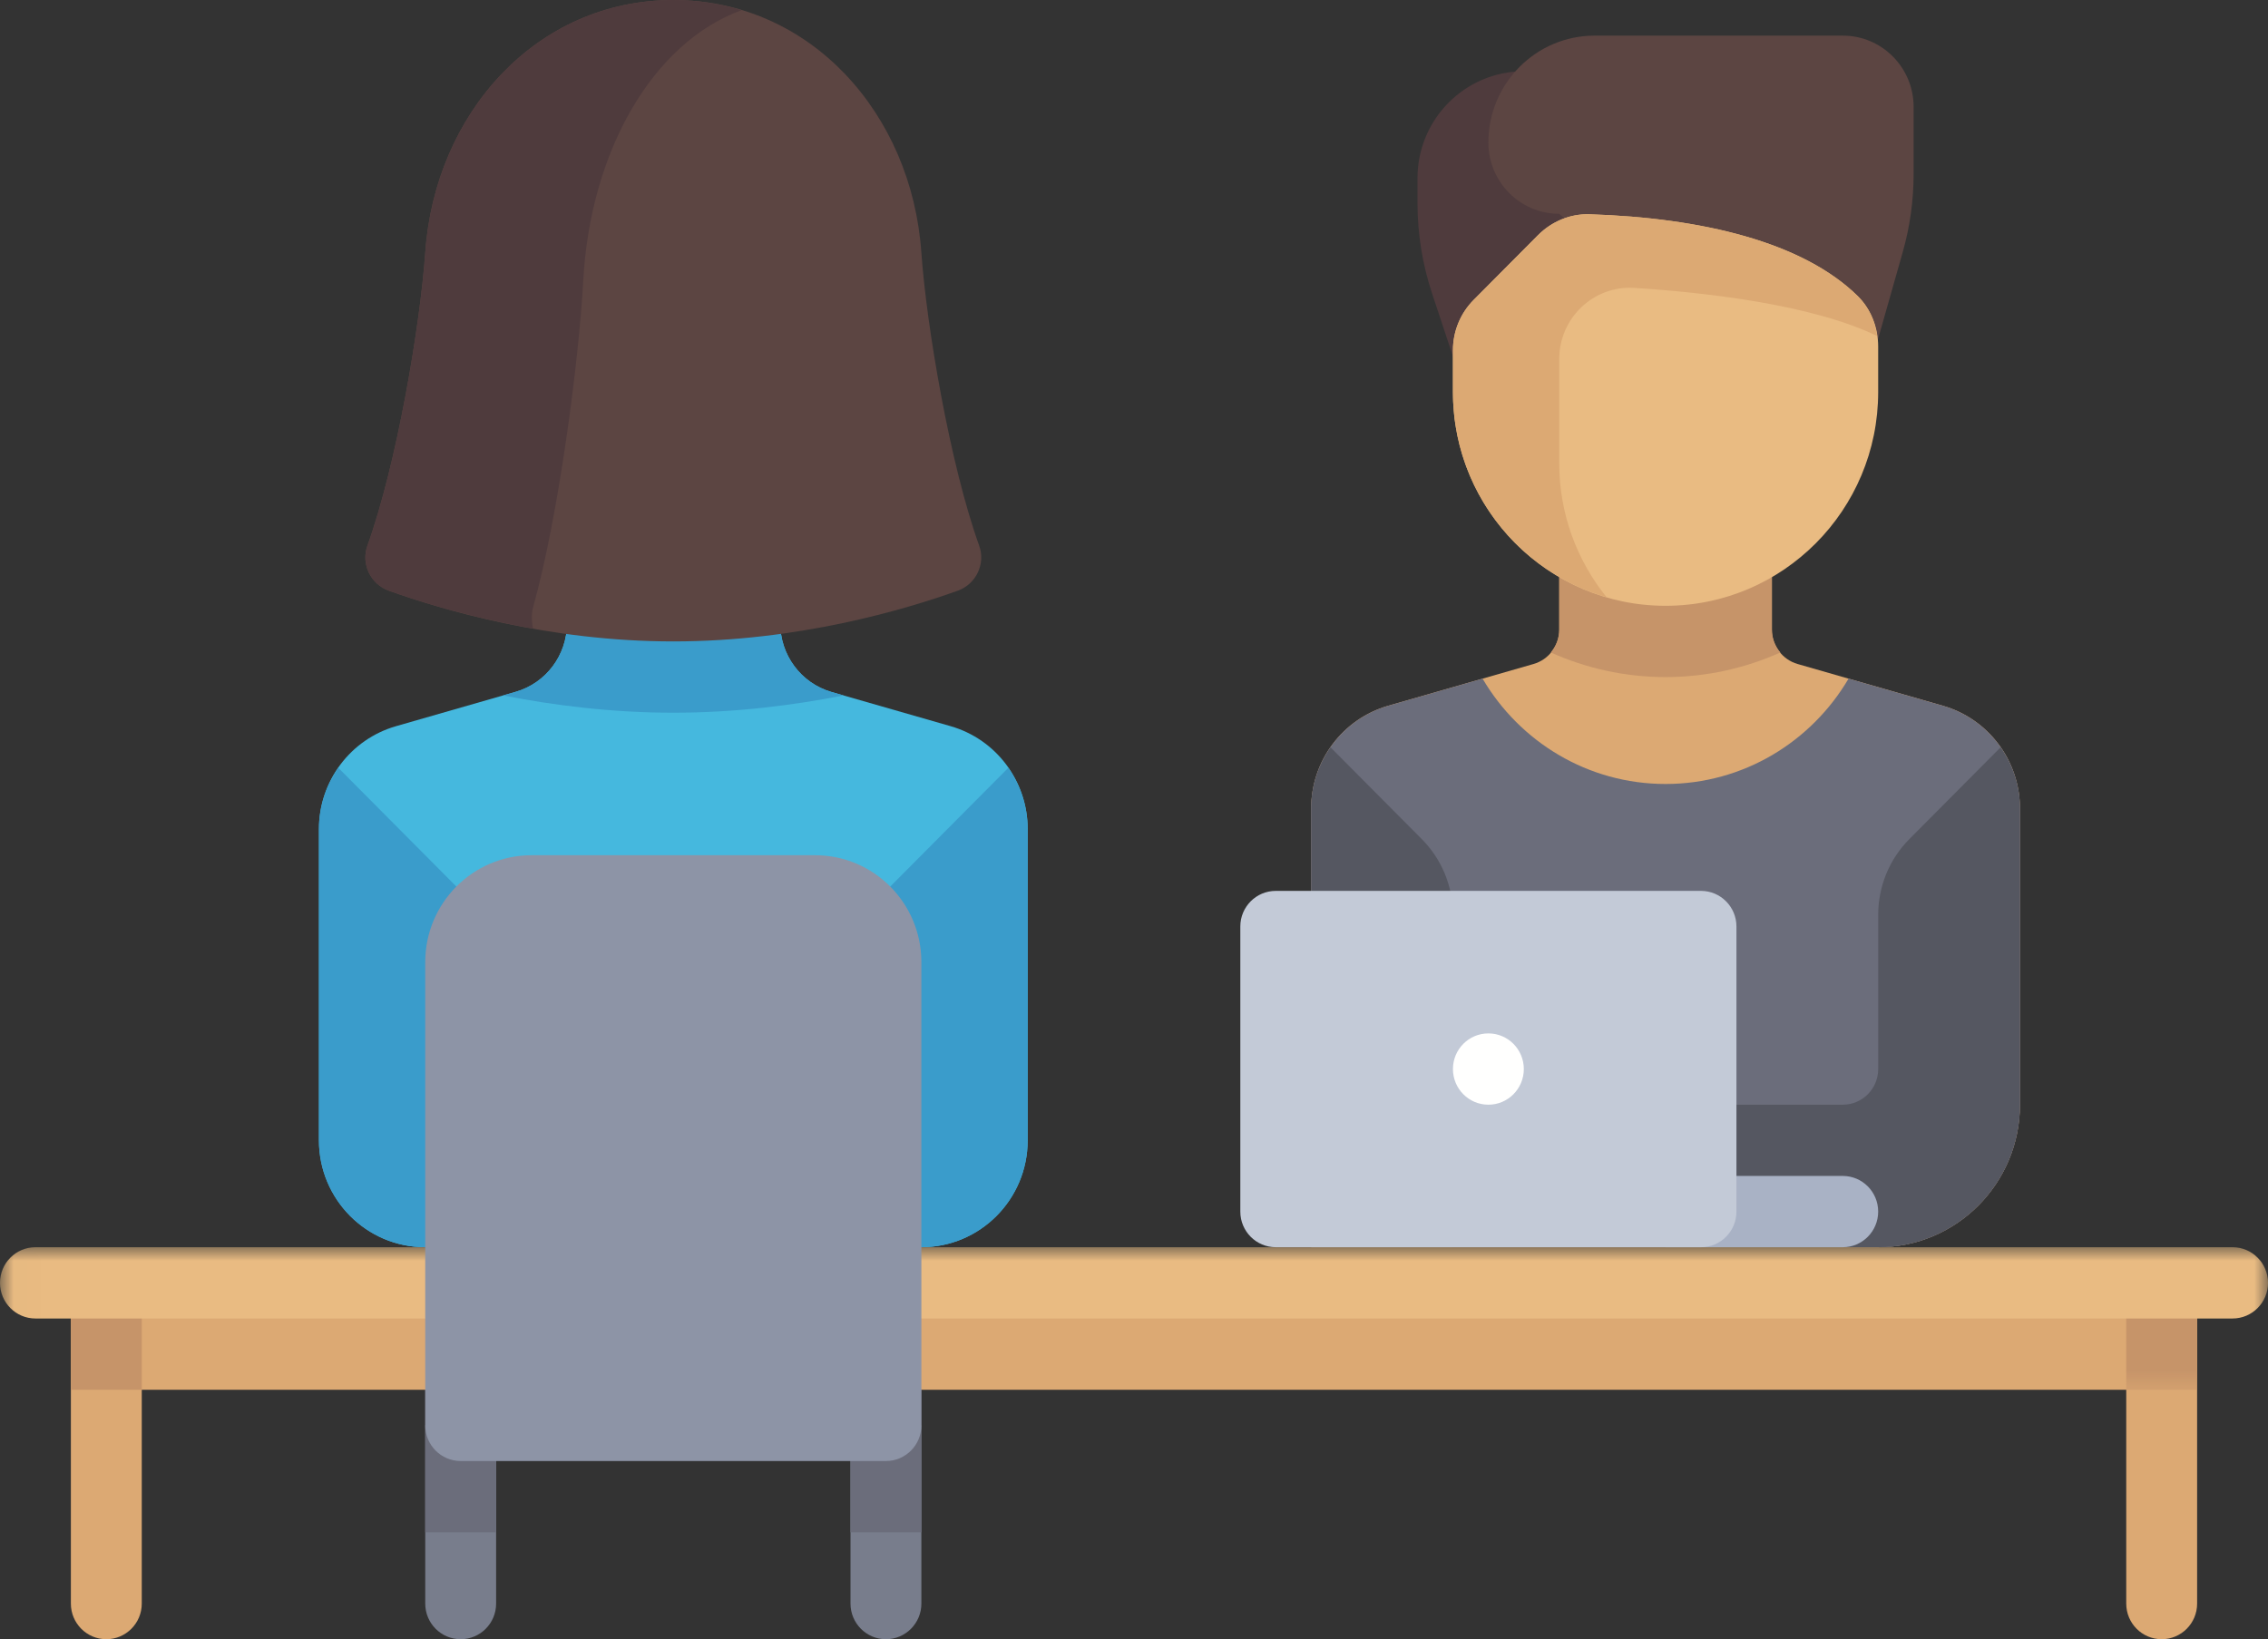
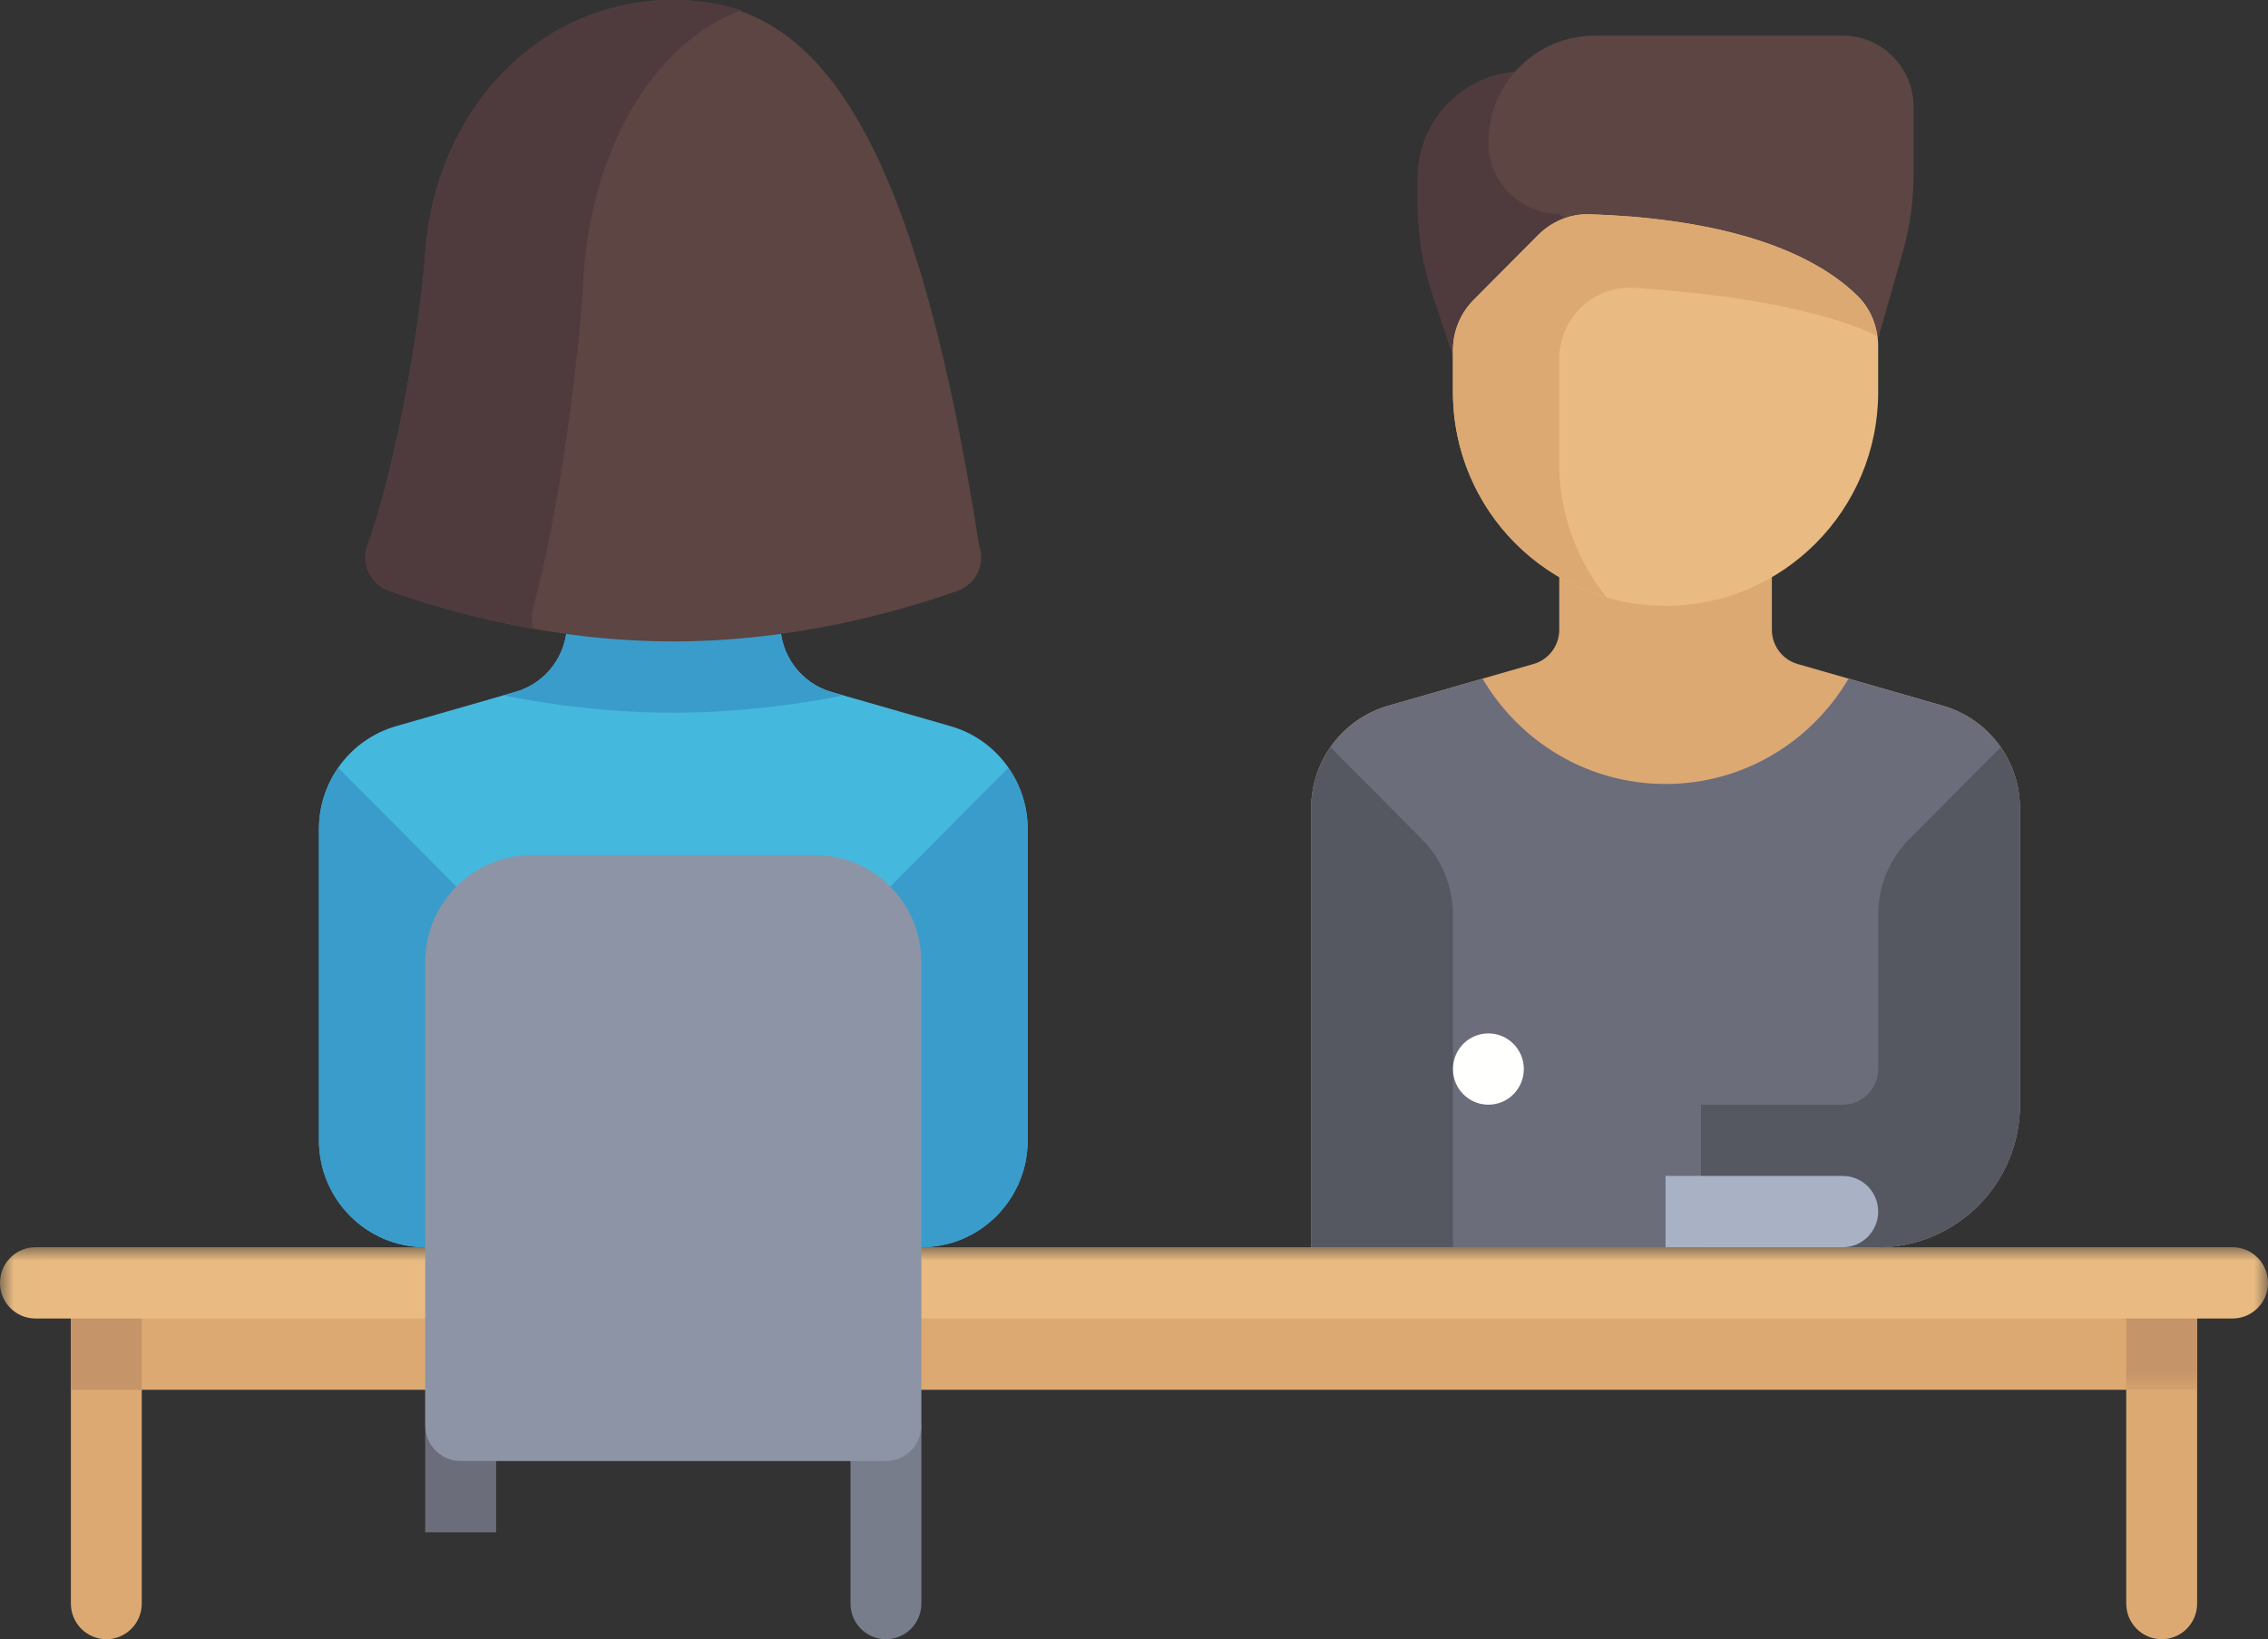
<svg xmlns="http://www.w3.org/2000/svg" xmlns:xlink="http://www.w3.org/1999/xlink" width="83px" height="60px" viewBox="0 0 83 60" version="1.1">
  <rect x="0" y="0" width="83" height="60" fill="#333333" stroke="none" />
  <title>5D99483C-821C-481B-B1D8-4A981F64517F</title>
  <desc>Created with sketchtool.</desc>
  <defs>
    <polygon id="path-1" points="0.01 0 83 0 83 5.217 0.01 5.217" />
  </defs>
  <g id="Customer-Success" stroke="none" stroke-width="1" fill="none" fill-rule="evenodd">
    <g id="FB-Ent-CustomerSuccess-v1a" transform="translate(-1191, -1101)">
      <g id="interview-(2)" transform="translate(1191, 1101)">
        <path d="M71.1,25.832 L65.784,24.304 C65.228,24.144 64.844,23.633 64.844,23.05 L64.844,20.87 L57.063,20.87 L57.063,23.05 C57.063,23.632 56.679,24.144 56.122,24.304 L50.806,25.832 C49.136,26.312 47.984,27.847 47.984,29.594 L47.984,45.652 L68.734,45.652 C71.599,45.652 73.922,43.316 73.922,40.435 L73.922,29.594 C73.922,27.847 72.77,26.312 71.1,25.832" id="Fill-1" fill="#DCA973" />
        <path d="M71.1,25.832 L67.65,24.84 C66.296,27.145 63.808,28.696 60.953,28.696 C58.099,28.696 55.61,27.145 54.256,24.84 L50.806,25.832 C49.136,26.312 47.984,27.847 47.984,29.594 L47.984,45.652 L68.734,45.652 C71.599,45.652 73.922,43.316 73.922,40.435 L73.922,29.594 C73.922,27.847 72.77,26.312 71.1,25.832" id="Fill-2" fill="#6B6D7B" />
-         <path d="M60.953,24.783 C62.45,24.783 63.869,24.457 65.155,23.883 C64.963,23.654 64.844,23.365 64.844,23.05 L64.844,20.87 L57.062,20.87 L57.062,23.05 C57.062,23.366 56.943,23.654 56.751,23.883 C58.037,24.457 59.456,24.783 60.953,24.783" id="Fill-3" fill="#C69469" />
        <path d="M51.875,6.522 L51.875,7.437 C51.875,8.559 52.055,9.673 52.407,10.737 L54.469,16.957 L58.359,16.957 L58.359,2.609 L55.766,2.609 C53.617,2.609 51.875,4.361 51.875,6.522" id="Fill-4" fill="#4F3B3D" />
        <path d="M69.632,9.231 L67.438,16.957 L57.062,7.826 C55.63,7.826 54.469,6.658 54.469,5.217 C54.469,3.056 56.211,1.304 58.359,1.304 L67.438,1.304 C68.87,1.304 70.031,2.472 70.031,3.913 L70.031,6.365 C70.031,7.334 69.897,8.299 69.632,9.231" id="Fill-5" fill="#5C4542" />
        <path d="M60.953,22.174 C56.656,22.174 53.172,18.67 53.172,14.348 L53.172,12.82 C53.172,12.128 53.445,11.464 53.932,10.975 L56.283,8.61 C56.781,8.109 57.462,7.821 58.166,7.843 C62.312,7.975 65.981,8.868 67.987,10.838 C68.478,11.321 68.734,11.995 68.734,12.686 L68.734,14.348 C68.734,18.67 65.251,22.174 60.953,22.174" id="Fill-6" fill="#E9BB82" />
        <path d="M57.062,13.143 C57.062,11.639 58.319,10.443 59.812,10.538 C62.43,10.706 66.315,11.146 68.698,12.3 C68.621,11.749 68.386,11.23 67.987,10.838 C65.981,8.868 62.312,7.975 58.166,7.843 L58.166,7.843 C57.462,7.821 56.781,8.109 56.283,8.61 L53.932,10.975 C53.445,11.464 53.172,12.128 53.172,12.82 L53.172,14.348 C53.172,17.917 55.55,20.922 58.797,21.863 C57.716,20.521 57.062,18.819 57.062,16.957 L57.062,13.143" id="Fill-7" fill="#DCA973" />
        <path d="M53.172,33.481 C53.172,32.443 52.762,31.448 52.032,30.714 L48.694,27.356 C48.248,27.997 47.985,28.77 47.985,29.594 L47.985,45.652 L53.172,45.652 L53.172,33.481 L53.172,33.481" id="Fill-8" fill="#555761" />
        <path d="M73.212,27.356 L69.874,30.714 C69.144,31.448 68.735,32.443 68.735,33.481 L68.735,39.13 C68.735,39.851 68.154,40.435 67.438,40.435 L62.25,40.435 L62.25,45.652 L68.735,45.652 C71.599,45.652 73.922,43.316 73.922,40.435 L73.922,29.594 C73.922,28.77 73.658,27.998 73.212,27.356" id="Fill-9" fill="#555761" />
        <polygon id="Fill-10" fill="#DCA973" points="3.891 50.87 79.109 50.87 79.109 46.957 3.891 46.957" />
        <path d="M2.594,46.957 L2.594,58.696 C2.594,59.416 3.174,60 3.891,60 C4.607,60 5.188,59.416 5.188,58.696 L5.188,46.957 L2.594,46.957" id="Fill-11" fill="#DCA973" />
        <path d="M77.812,46.957 L77.812,58.696 C77.812,59.416 78.393,60 79.109,60 C79.826,60 80.406,59.416 80.406,58.696 L80.406,46.957 L77.812,46.957" id="Fill-12" fill="#DCA973" />
        <polygon id="Fill-13" fill="#C69469" points="2.594 50.87 5.188 50.87 5.188 46.957 2.594 46.957" />
        <g id="Group-17" transform="translate(0, 45.652)">
          <mask id="mask-2" fill="white">
            <use xlink:href="#path-1" />
          </mask>
          <g id="Clip-15" />
          <polygon id="Fill-14" fill="#C69469" mask="url(#mask-2)" points="77.812 5.217 80.406 5.217 80.406 1.304 77.812 1.304" />
          <path d="M81.703,2.609 L1.297,2.609 C0.58,2.609 0,2.025 0,1.304 C0,0.584 0.58,0 1.297,0 L81.703,0 C82.42,0 83,0.584 83,1.304 C83,2.025 82.42,2.609 81.703,2.609" id="Fill-16" fill="#E9BB82" mask="url(#mask-2)" />
        </g>
        <path d="M60.953,43.043 L67.438,43.043 C68.154,43.043 68.734,43.627 68.734,44.348 C68.734,45.068 68.154,45.652 67.438,45.652 L60.953,45.652 L60.953,43.043" id="Fill-18" fill="#A9B2C5" />
-         <path d="M46.688,32.609 L62.25,32.609 C62.966,32.609 63.547,33.193 63.547,33.913 L63.547,44.348 C63.547,45.068 62.966,45.652 62.25,45.652 L46.688,45.652 C45.971,45.652 45.391,45.068 45.391,44.348 L45.391,33.913 C45.391,33.193 45.971,32.609 46.688,32.609" id="Fill-19" fill="#C3CAD7" />
        <path d="M54.469,40.435 C53.752,40.435 53.172,39.851 53.172,39.13 C53.172,38.41 53.752,37.826 54.469,37.826 C55.186,37.826 55.766,38.41 55.766,39.13 C55.766,39.851 55.186,40.435 54.469,40.435" id="Fill-20" fill="#FFFFFE" />
        <path d="M34.788,26.58 L30.436,25.33 C29.311,25.007 28.541,23.967 28.555,22.791 L28.562,22.174 L20.75,22.174 L20.75,22.815 C20.75,23.98 19.982,25.003 18.869,25.323 L14.494,26.58 C12.823,27.06 11.672,28.596 11.672,30.343 L11.672,41.739 C11.672,43.9 13.414,45.652 15.562,45.652 L33.719,45.652 C35.868,45.652 37.609,43.9 37.609,41.739 L37.609,30.343 C37.609,28.596 36.458,27.06 34.788,26.58" id="Fill-21" fill="#45B8DE" />
        <path d="M12.381,28.105 C11.935,28.746 11.672,29.519 11.672,30.343 L11.672,41.739 C11.672,43.9 13.414,45.652 15.562,45.652 L16.859,45.652 L16.859,32.609 L12.381,28.105" id="Fill-22" fill="#3A9CCB" />
        <path d="M36.9,28.105 C37.346,28.746 37.609,29.519 37.609,30.343 L37.609,41.739 C37.609,43.9 35.868,45.652 33.719,45.652 L32.422,45.652 L32.422,32.609 L36.9,28.105" id="Fill-23" fill="#3A9CCB" />
        <g id="Group-27" transform="translate(13.293, 0)">
          <path d="M11.347,26.087 C13.625,26.087 15.74,25.815 17.577,25.455 L17.143,25.33 C16.018,25.007 15.248,23.967 15.262,22.791 L15.269,22.174 L7.457,22.174 L7.457,22.815 C7.457,23.98 6.689,25.003 5.576,25.323 L5.118,25.455 C6.955,25.815 9.069,26.087 11.347,26.087" id="Fill-24" fill="#3A9CCB" />
-           <path d="M11.347,23.478 C15.916,23.478 19.84,22.31 21.761,21.62 C22.425,21.381 22.782,20.642 22.542,19.975 C21.464,16.976 20.611,11.896 20.425,9.242 C20.07,4.151 16.361,-0 11.348,0 C6.334,0 2.625,4.151 2.27,9.242 C2.084,11.897 1.232,16.976 0.153,19.975 C-0.087,20.642 0.27,21.381 0.934,21.62 C2.855,22.31 6.779,23.478 11.347,23.478" id="Fill-26" fill="#5C4542" />
+           <path d="M11.347,23.478 C15.916,23.478 19.84,22.31 21.761,21.62 C22.425,21.381 22.782,20.642 22.542,19.975 C20.07,4.151 16.361,-0 11.348,0 C6.334,0 2.625,4.151 2.27,9.242 C2.084,11.897 1.232,16.976 0.153,19.975 C-0.087,20.642 0.27,21.381 0.934,21.62 C2.855,22.31 6.779,23.478 11.347,23.478" id="Fill-26" fill="#5C4542" />
        </g>
-         <path d="M16.859,60 C16.143,60 15.562,59.416 15.562,58.696 L15.562,52.174 L18.156,52.174 L18.156,58.696 C18.156,59.416 17.576,60 16.859,60" id="Fill-28" fill="#787D8C" />
        <polygon id="Fill-29" fill="#6B6D7B" points="15.562 56.087 18.156 56.087 18.156 50.87 15.562 50.87" />
        <path d="M32.422,60 C31.706,60 31.125,59.416 31.125,58.696 L31.125,52.174 L33.719,52.174 L33.719,58.696 C33.719,59.416 33.138,60 32.422,60" id="Fill-30" fill="#787D8C" />
-         <polygon id="Fill-31" fill="#6B6D7B" points="31.125 56.087 33.719 56.087 33.719 50.87 31.125 50.87" />
        <path d="M29.828,31.304 L19.453,31.304 C17.304,31.304 15.562,33.056 15.562,35.217 L15.562,52.174 C15.562,52.894 16.143,53.478 16.859,53.478 L32.422,53.478 C33.138,53.478 33.719,52.894 33.719,52.174 L33.719,35.217 C33.719,33.056 31.977,31.304 29.828,31.304" id="Fill-32" fill="#8D94A6" />
        <path d="M19.518,22.195 C20.448,18.862 21.185,13.218 21.345,10.269 C21.601,5.545 23.879,1.561 27.141,0.371 C26.354,0.134 25.519,0 24.641,0 C19.627,0 15.918,4.151 15.563,9.242 C15.377,11.897 14.525,16.976 13.446,19.975 C13.206,20.642 13.563,21.381 14.227,21.62 C15.37,22.031 17.232,22.606 19.506,23.009 C19.455,22.745 19.441,22.468 19.518,22.195" id="Fill-33" fill="#4F3B3D" />
      </g>
    </g>
  </g>
</svg>